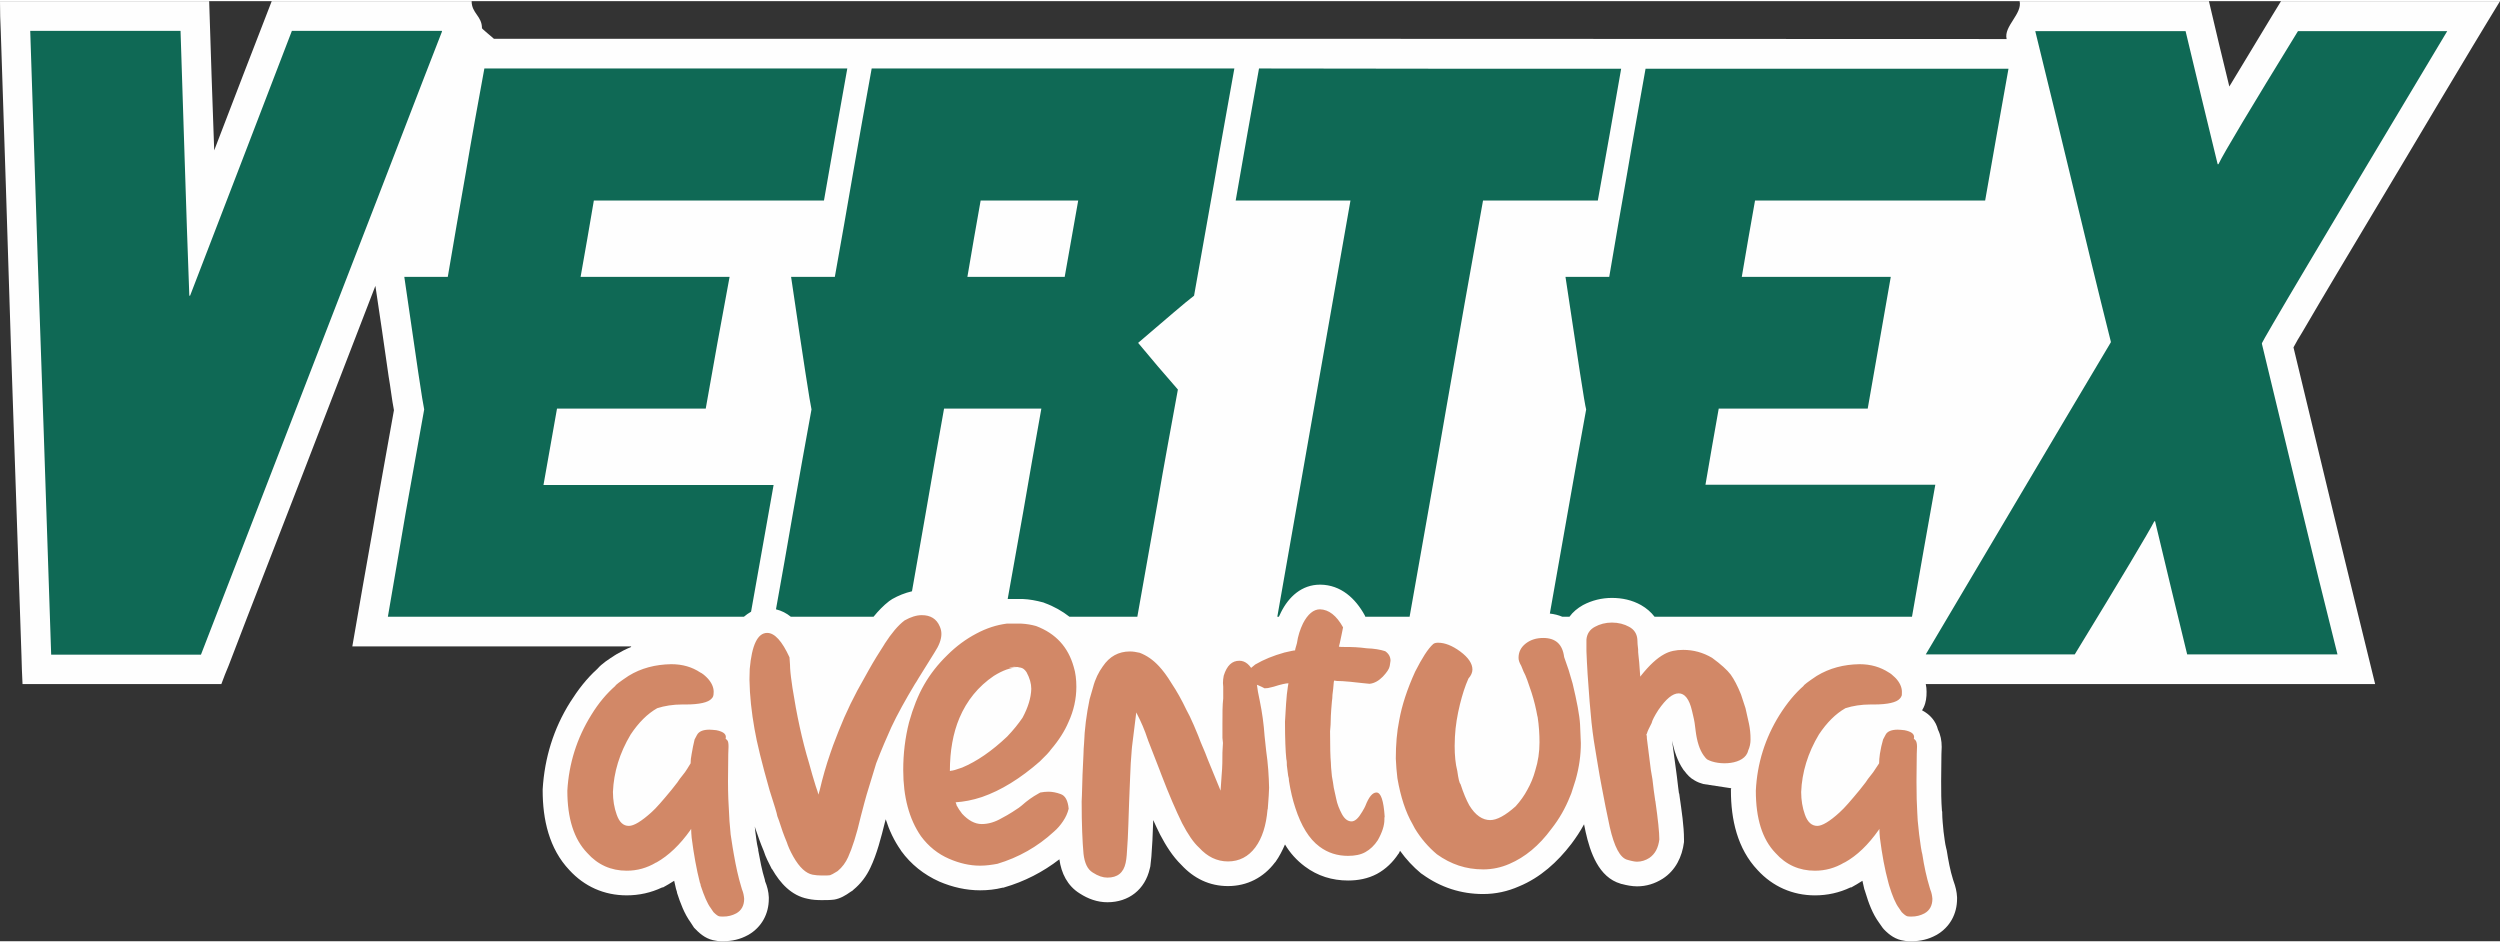
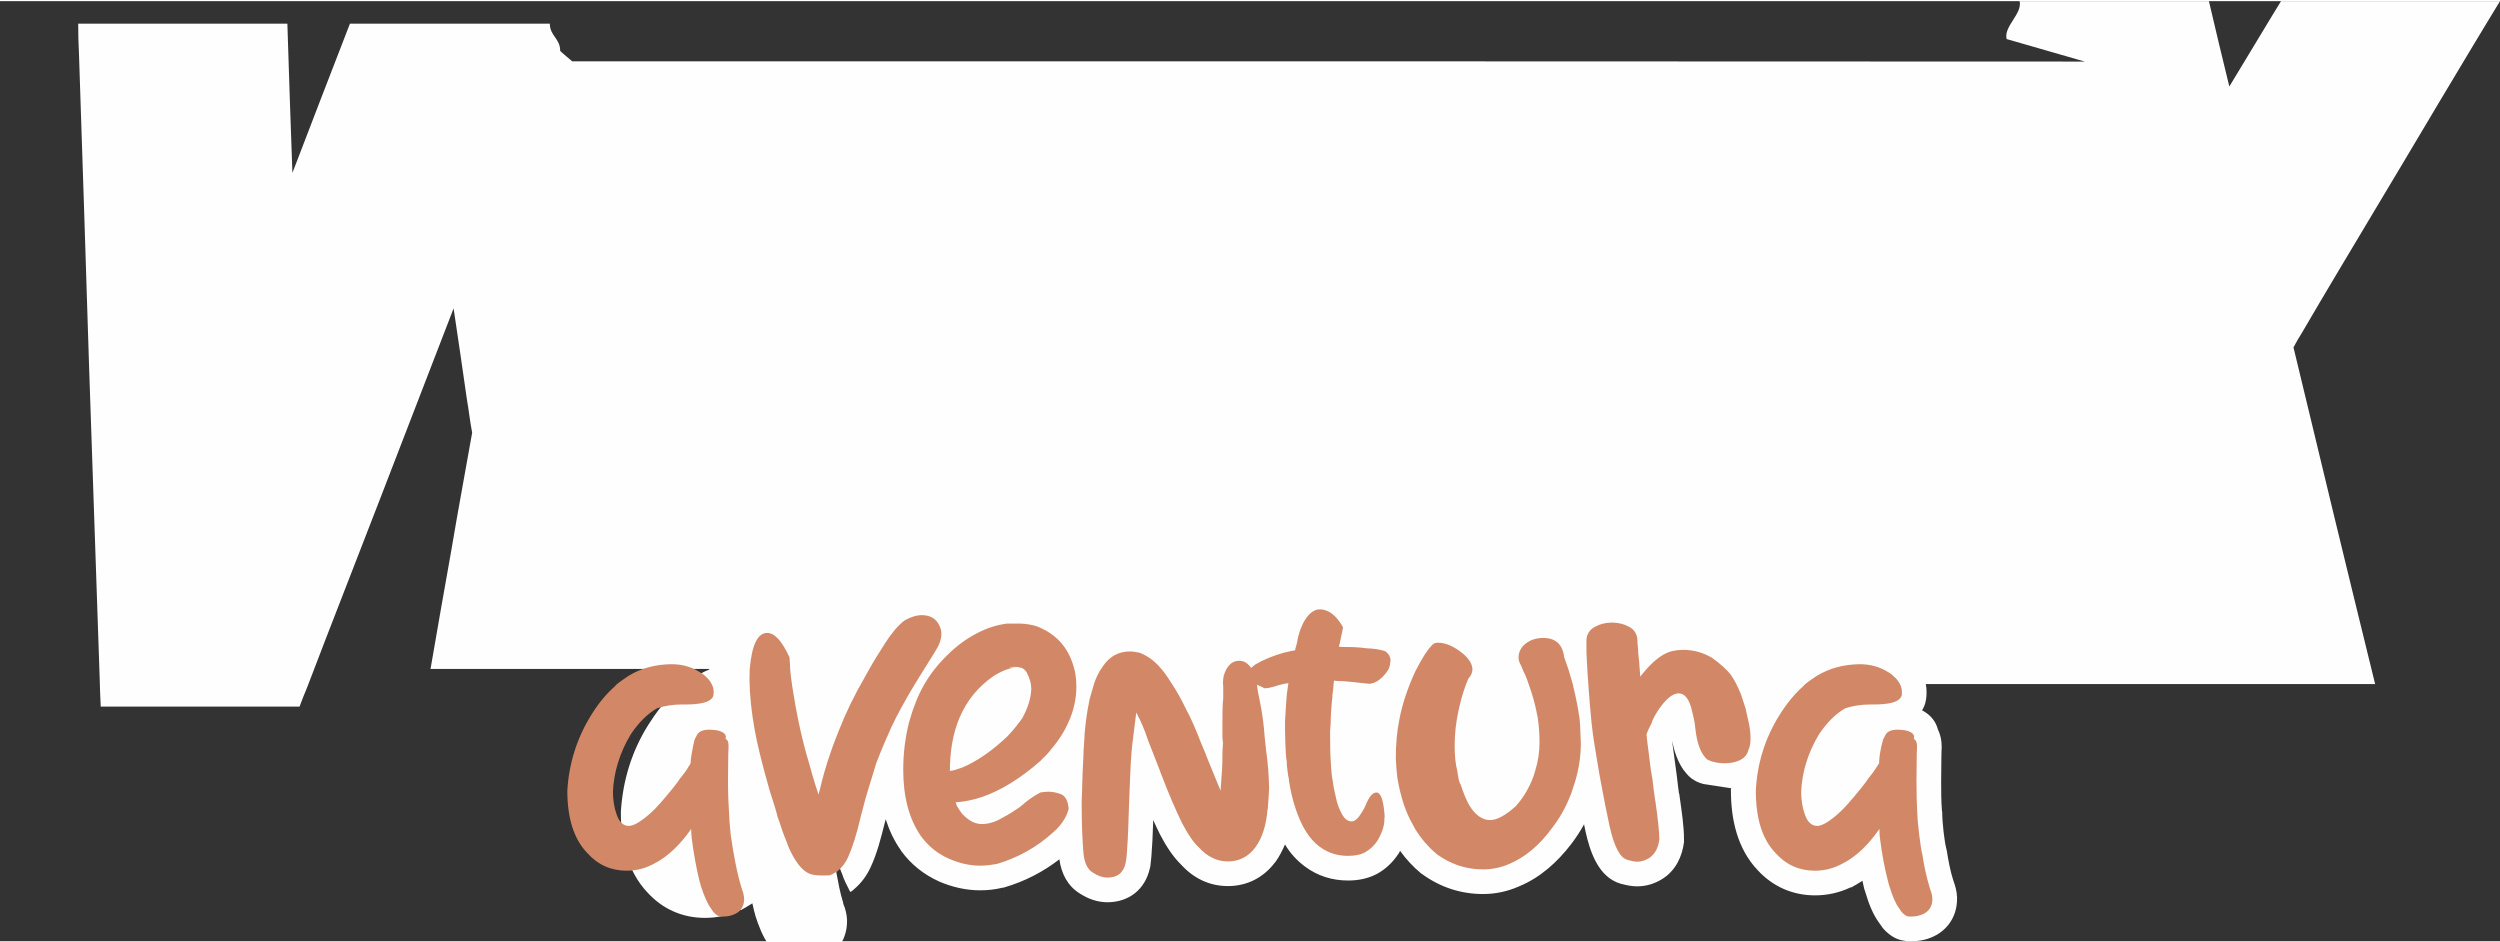
<svg xmlns="http://www.w3.org/2000/svg" xml:space="preserve" width="512px" height="193px" version="1.1" style="shape-rendering:geometricPrecision; text-rendering:geometricPrecision; image-rendering:optimizeQuality; fill-rule:evenodd; clip-rule:evenodd" viewBox="0 0 94.3 35.46">
  <rect x="0" y="0" width="94.3" height="35.46" fill="#333333" stroke="none" />
  <defs>
    <style type="text/css">
   
    .fil0 {fill:#FEFEFE}
    .fil1 {fill:#0F6955;fill-rule:nonzero}
    .fil2 {fill:#D28867;fill-rule:nonzero}
   
  </style>
  </defs>
  <g id="Camada_x0020_1">
    <g id="_2507118096480">
-       <path class="fil0" d="M75.69 1.43c-0.12,-0.48 0.6,-0.95 0.49,-1.43 2.66,0 4.48,0 7.14,0 0.25,1.08 0.51,2.15 0.77,3.22 0.54,-0.89 1.08,-1.79 1.62,-2.68 0.11,-0.18 0.22,-0.36 0.33,-0.54 2.75,0 5.49,0 8.26,0 -0.35,0.57 -0.69,1.14 -1.03,1.7 -0.85,1.42 -1.71,2.85 -2.55,4.27 -0.84,1.42 -1.7,2.83 -2.54,4.25 -0.45,0.76 -0.9,1.51 -1.34,2.27 -0.12,0.19 -0.23,0.38 -0.33,0.57 0.51,2.12 1.02,4.24 1.53,6.35 0.51,2.11 1.03,4.23 1.55,6.35l-7.16 0 -0.81 0 -2.72 0 -6.26 0c0.02,0.09 0.03,0.19 0.03,0.29 0,0.21 -0.02,0.4 -0.11,0.59 -0.02,0.04 -0.04,0.07 -0.06,0.11 0.29,0.15 0.52,0.4 0.6,0.73 0.1,0.2 0.14,0.42 0.14,0.64l0 0.02 -0.01 0.27 -0.01 1.01c0,0.37 0,0.75 0.03,1.12l0.01 0.04 0 0.04c0,0.22 0.03,0.48 0.05,0.7 0.03,0.2 0.05,0.44 0.1,0.63l0.01 0.04 0.01 0.04c0.06,0.38 0.13,0.76 0.24,1.11l0.02 0.06c0.07,0.19 0.12,0.39 0.13,0.6l0 0.03 0 0.03c0,0.57 -0.27,1.07 -0.77,1.36l-0.02 0.01c-0.29,0.16 -0.6,0.23 -0.93,0.23 -0.09,0 -0.19,0 -0.28,-0.02 -0.31,-0.04 -0.55,-0.21 -0.76,-0.43l-0.05 -0.06 -0.14 -0.2c-0.24,-0.33 -0.39,-0.74 -0.5,-1.11l-0.02 -0.06 0 -0.02 -0.01 -0.01 -0.02 -0.06c-0.02,-0.1 -0.05,-0.21 -0.07,-0.31 -0.07,0.04 -0.14,0.09 -0.21,0.13l-0.21 0.12 -0.03 0c-0.42,0.2 -0.87,0.3 -1.34,0.3 -0.85,0 -1.6,-0.34 -2.16,-0.95 -0.77,-0.81 -1.01,-1.92 -1.01,-3l0 -0.02 0 -0.03c0.01,-0.01 0.01,-0.03 0.01,-0.04l-1.05 -0.16c-0.11,-0.03 -0.22,-0.07 -0.32,-0.13 -0.17,-0.09 -0.29,-0.22 -0.4,-0.37l-0.02 -0.02 -0.02 -0.03c-0.22,-0.32 -0.34,-0.7 -0.42,-1.08l0.13 0.96 0.05 0.37 0.05 0.42 0.03 0.23 0.01 0.01 0.02 0.15c0.07,0.5 0.16,1.07 0.16,1.58l0 0.05 0 0.05c-0.07,0.56 -0.32,1.07 -0.8,1.38 -0.3,0.19 -0.62,0.29 -0.97,0.29 -0.19,0 -0.4,-0.04 -0.58,-0.09l-0.02 0 -0.02 -0.01c-0.83,-0.24 -1.15,-1.19 -1.32,-1.95l-0.06 -0.29c-0.14,0.26 -0.3,0.5 -0.48,0.74 -0.52,0.68 -1.17,1.27 -1.97,1.6 -0.43,0.19 -0.88,0.29 -1.36,0.29 -0.83,0 -1.6,-0.25 -2.28,-0.74l-0.03 -0.02 -0.03 -0.02c-0.3,-0.25 -0.56,-0.53 -0.79,-0.85 -0.01,0.02 -0.02,0.04 -0.03,0.06l-0.01 0.03 -0.02 0.02c-0.21,0.32 -0.48,0.58 -0.81,0.76 -0.34,0.18 -0.71,0.25 -1.09,0.25 -0.6,0 -1.15,-0.17 -1.63,-0.53 -0.31,-0.23 -0.56,-0.51 -0.75,-0.83 -0.1,0.23 -0.21,0.45 -0.36,0.66l-0.02 0.02c-0.43,0.57 -1.05,0.89 -1.77,0.89 -0.7,0 -1.29,-0.29 -1.76,-0.8 -0.33,-0.32 -0.59,-0.74 -0.8,-1.14 -0.09,-0.18 -0.18,-0.37 -0.26,-0.55 -0.01,0.25 -0.02,0.51 -0.03,0.76l-0.04 0.62c-0.01,0.13 -0.03,0.25 -0.04,0.37l-0.01 0.04 -0.01 0.04c-0.18,0.79 -0.79,1.27 -1.6,1.27 -0.38,0 -0.73,-0.13 -1.04,-0.33 -0.47,-0.29 -0.7,-0.77 -0.77,-1.29 -0.62,0.48 -1.32,0.84 -2.08,1.06l-0.03 0.01 -0.03 0c-0.28,0.07 -0.56,0.1 -0.85,0.1 -0.53,0 -1.05,-0.12 -1.54,-0.33 -0.58,-0.26 -1.07,-0.65 -1.44,-1.16l-0.01 -0.02c-0.26,-0.37 -0.44,-0.76 -0.57,-1.17 -0.01,0.04 -0.02,0.08 -0.03,0.11 -0.14,0.56 -0.3,1.2 -0.55,1.72 -0.15,0.32 -0.36,0.6 -0.64,0.83l-0.03 0.03 -0.08 0.05c-0.18,0.13 -0.38,0.25 -0.61,0.29 -0.15,0.02 -0.32,0.02 -0.48,0.02 -0.17,0 -0.35,-0.01 -0.52,-0.05 -0.62,-0.12 -1.04,-0.59 -1.34,-1.11l-0.01 -0.01 -0.01 -0.01c-0.11,-0.22 -0.23,-0.44 -0.3,-0.67 -0.12,-0.28 -0.22,-0.57 -0.32,-0.86l-0.02 -0.07c0.01,0.07 0.01,0.13 0.02,0.19 0.03,0.2 0.05,0.44 0.1,0.63l0.01 0.04 0 0.04c0.07,0.38 0.14,0.76 0.25,1.11l0.01 0.06c0.08,0.19 0.13,0.39 0.14,0.6l0 0.03 0 0.03c0,0.57 -0.27,1.07 -0.77,1.36l-0.02 0.01c-0.29,0.16 -0.6,0.23 -0.93,0.23 -0.09,0 -0.19,0 -0.28,-0.02 -0.31,-0.04 -0.55,-0.21 -0.76,-0.43l-0.06 -0.06 -0.13 -0.2c-0.24,-0.33 -0.39,-0.74 -0.51,-1.11l-0.01 -0.06 -0.01 -0.02 0 -0.01 -0.02 -0.06c-0.02,-0.1 -0.05,-0.21 -0.07,-0.31 -0.07,0.04 -0.14,0.09 -0.21,0.13l-0.21 0.12 -0.03 0c-0.42,0.2 -0.87,0.3 -1.34,0.3 -0.86,0 -1.6,-0.34 -2.16,-0.95 -0.77,-0.81 -1.01,-1.92 -1.01,-3l0 -0.02 0 -0.03c0.07,-1.18 0.41,-2.29 1.04,-3.29 0.29,-0.46 0.62,-0.89 1.02,-1.25 0.18,-0.21 0.44,-0.37 0.67,-0.52l0.02 -0.01 0.01 -0.01c0.19,-0.11 0.38,-0.21 0.58,-0.29l-0.01 -0.02 -10.51 0c0.25,-1.48 0.52,-2.97 0.78,-4.45 0.25,-1.49 0.53,-2.98 0.79,-4.46 -0.08,-0.41 -0.13,-0.88 -0.2,-1.27 -0.16,-1.14 -0.33,-2.28 -0.5,-3.42 -0.92,2.38 -1.84,4.77 -2.76,7.15 -0.92,2.39 -1.86,4.77 -2.77,7.16 -0.1,0.23 -0.19,0.47 -0.28,0.71 -2.5,0 -5.01,0 -7.5,0 -0.02,-0.36 -0.03,-0.72 -0.04,-1.08 -0.13,-3.91 -0.27,-7.84 -0.4,-11.76 -0.12,-3.92 -0.25,-7.84 -0.38,-11.76 -0.02,-0.39 -0.03,-0.77 -0.03,-1.16 2.62,0 5.25,0 7.89,0 0.06,1.88 0.12,3.75 0.19,5.63 0.72,-1.88 1.44,-3.75 2.17,-5.63 2.51,0 5.03,0 7.54,0 0,0.46 0.39,0.56 0.39,1.02 -0.01,0.02 0.45,0.39 0.45,0.4 9.65,0 18.45,0 28.1,0 9.64,0 19.3,0.01 28.96,0.01z" />
-       <path class="fil1" d="M1.14 1.12c1.89,0 3.77,0 5.67,0 0.05,1.66 0.11,3.32 0.16,4.98 0.05,1.66 0.11,3.32 0.17,4.98 0,0.01 0,0.02 0,0.03 0.01,0 0.02,0 0.03,0 0.64,-1.66 1.28,-3.33 1.92,-4.99 0.64,-1.67 1.28,-3.33 1.92,-5 1.89,0 3.78,0 5.66,0 0,0.01 0,0.02 0,0.03 -0.09,0.22 -0.89,2.29 -2.4,6.21 -1.51,3.91 -3.75,9.68 -6.69,17.29 -1.88,0 -3.77,0 -5.65,0 -0.2,-6.07 -0.37,-11.07 -0.51,-14.99 -0.13,-3.92 -0.22,-6.76 -0.28,-8.54zm75.63 0.01c1.89,0 3.78,0 5.67,0 0.4,1.67 0.8,3.35 1.21,5.02 0.01,0 0.02,0 0.03,0 0.2,-0.42 1.2,-2.09 3,-5.02 1.86,0 3.74,0 5.63,0 -2.34,3.91 -4.1,6.85 -5.26,8.81 -1.16,1.95 -1.73,2.94 -1.73,2.96 0,0.01 0,0.02 0,0.03 0.47,1.95 0.94,3.9 1.41,5.85 0.47,1.96 0.95,3.91 1.44,5.86 -1.9,0 -3.79,0 -5.67,0 -0.41,-1.67 -0.81,-3.35 -1.21,-5.02 -0.01,0 -0.02,0 -0.03,0 -0.21,0.41 -1.21,2.09 -3,5.02 -1.88,0 -3.75,0 -5.62,0 2.32,-3.91 4.06,-6.85 5.22,-8.81 1.16,-1.96 1.76,-2.95 1.76,-2.96 0,-0.01 0,-0.02 0,-0.03 -0.49,-1.95 -0.96,-3.9 -1.43,-5.86 -0.47,-1.95 -0.94,-3.9 -1.42,-5.85zm-14.7 1.42c4.56,0 9.13,0 13.69,0 -0.3,1.66 -0.59,3.32 -0.88,4.97 -2.89,0 -5.78,0 -8.68,0 -0.17,0.96 -0.34,1.92 -0.5,2.88 1.86,0 3.75,0 5.62,0 -0.29,1.66 -0.58,3.31 -0.87,4.97 -1.88,0 -3.76,0 -5.62,0 -0.17,0.96 -0.34,1.92 -0.5,2.87 2.88,0 5.78,0 8.67,0 -0.3,1.66 -0.59,3.32 -0.88,4.98l-9.71 0c-0.13,-0.17 -0.3,-0.32 -0.51,-0.44 -0.34,-0.19 -0.71,-0.27 -1.1,-0.27 -0.38,0 -0.75,0.09 -1.09,0.27 -0.21,0.12 -0.38,0.26 -0.51,0.44l-0.27 0c-0.14,-0.06 -0.3,-0.1 -0.47,-0.12 0.22,-1.26 0.45,-2.53 0.67,-3.79 0.23,-1.3 0.46,-2.61 0.7,-3.91 -0.06,-0.2 -0.31,-1.87 -0.78,-5 0.54,0 1.09,0 1.65,0 0.22,-1.31 0.45,-2.62 0.68,-3.93 0.22,-1.31 0.46,-2.61 0.69,-3.92zm-14.58 -0.01c4.54,0.01 9.1,0.01 13.66,0.01 -0.29,1.66 -0.58,3.32 -0.88,4.97 -1.45,0 -2.89,0 -4.33,0 -0.47,2.62 -0.94,5.24 -1.39,7.85 -0.45,2.62 -0.92,5.24 -1.38,7.85l-1.67 0 -0.02 -0.05c-0.35,-0.64 -0.9,-1.15 -1.67,-1.16l-0.02 0c-0.69,0 -1.18,0.46 -1.47,1.04 -0.03,0.06 -0.06,0.12 -0.08,0.17l-0.06 0c0.46,-2.61 0.92,-5.23 1.38,-7.85 0.46,-2.61 0.92,-5.23 1.38,-7.85 -1.44,0 -2.89,0 -4.33,0 0.29,-1.66 0.58,-3.32 0.88,-4.98zm-14.61 0c4.55,0 9.12,0 13.68,0 -0.25,1.43 -0.52,2.86 -0.76,4.29 -0.25,1.43 -0.51,2.85 -0.76,4.28 -0.33,0.25 -1.02,0.85 -2.11,1.78 0.49,0.59 0.99,1.18 1.5,1.76 -0.26,1.44 -0.53,2.86 -0.77,4.29 -0.25,1.43 -0.51,2.85 -0.76,4.28l-2.56 0c-0.27,-0.21 -0.58,-0.39 -0.94,-0.52l-0.02 -0.01 -0.03 -0.01c-0.26,-0.07 -0.52,-0.12 -0.78,-0.13l-0.02 0 -0.54 0c0.19,-1.08 0.39,-2.17 0.58,-3.25 0.22,-1.31 0.46,-2.62 0.69,-3.93 -1.22,0 -2.45,0 -3.67,0 -0.23,1.31 -0.47,2.62 -0.69,3.93 -0.17,0.99 -0.35,1.98 -0.52,2.96 -0.26,0.06 -0.51,0.16 -0.74,0.29l-0.06 0.04 -0.06 0.04c-0.22,0.17 -0.41,0.37 -0.59,0.59l-3.12 0c-0.16,-0.13 -0.35,-0.23 -0.56,-0.28 0.22,-1.21 0.43,-2.42 0.64,-3.63 0.23,-1.3 0.46,-2.61 0.7,-3.91 -0.05,-0.2 -0.31,-1.87 -0.77,-5 0.55,0 1.1,0 1.65,0 0.23,-1.31 0.47,-2.62 0.69,-3.93 0.23,-1.31 0.46,-2.62 0.7,-3.93zm4.11 4.98c-0.17,0.96 -0.34,1.92 -0.5,2.88 1.22,0 2.44,0 3.67,0 0.17,-0.96 0.34,-1.92 0.51,-2.88 -1.23,0 -2.45,0 -3.68,0zm-18.72 -4.98c4.56,0 9.12,0 13.69,0 -0.3,1.66 -0.59,3.32 -0.88,4.98 -2.9,0 -5.79,0 -8.68,0 -0.16,0.96 -0.33,1.92 -0.5,2.88 1.86,0 3.74,0 5.62,0 -0.31,1.66 -0.61,3.31 -0.9,4.97 -1.87,0 -3.73,0 -5.61,0 -0.17,0.96 -0.34,1.92 -0.51,2.88 2.89,0 5.78,0 8.68,0l-0.85 4.78c-0.1,0.06 -0.19,0.12 -0.27,0.19l-13.43 0c0.22,-1.3 0.45,-2.6 0.67,-3.91 0.23,-1.3 0.47,-2.6 0.7,-3.91 -0.05,-0.2 -0.3,-1.87 -0.75,-5 0.53,0 1.08,0 1.64,0 0.22,-1.31 0.45,-2.62 0.68,-3.93 0.22,-1.31 0.46,-2.62 0.7,-3.93z" />
+       <path class="fil0" d="M75.69 1.43c-0.12,-0.48 0.6,-0.95 0.49,-1.43 2.66,0 4.48,0 7.14,0 0.25,1.08 0.51,2.15 0.77,3.22 0.54,-0.89 1.08,-1.79 1.62,-2.68 0.11,-0.18 0.22,-0.36 0.33,-0.54 2.75,0 5.49,0 8.26,0 -0.35,0.57 -0.69,1.14 -1.03,1.7 -0.85,1.42 -1.71,2.85 -2.55,4.27 -0.84,1.42 -1.7,2.83 -2.54,4.25 -0.45,0.76 -0.9,1.51 -1.34,2.27 -0.12,0.19 -0.23,0.38 -0.33,0.57 0.51,2.12 1.02,4.24 1.53,6.35 0.51,2.11 1.03,4.23 1.55,6.35l-7.16 0 -0.81 0 -2.72 0 -6.26 0c0.02,0.09 0.03,0.19 0.03,0.29 0,0.21 -0.02,0.4 -0.11,0.59 -0.02,0.04 -0.04,0.07 -0.06,0.11 0.29,0.15 0.52,0.4 0.6,0.73 0.1,0.2 0.14,0.42 0.14,0.64l0 0.02 -0.01 0.27 -0.01 1.01c0,0.37 0,0.75 0.03,1.12l0.01 0.04 0 0.04c0,0.22 0.03,0.48 0.05,0.7 0.03,0.2 0.05,0.44 0.1,0.63l0.01 0.04 0.01 0.04c0.06,0.38 0.13,0.76 0.24,1.11l0.02 0.06c0.07,0.19 0.12,0.39 0.13,0.6l0 0.03 0 0.03c0,0.57 -0.27,1.07 -0.77,1.36l-0.02 0.01c-0.29,0.16 -0.6,0.23 -0.93,0.23 -0.09,0 -0.19,0 -0.28,-0.02 -0.31,-0.04 -0.55,-0.21 -0.76,-0.43l-0.05 -0.06 -0.14 -0.2c-0.24,-0.33 -0.39,-0.74 -0.5,-1.11l-0.02 -0.06 0 -0.02 -0.01 -0.01 -0.02 -0.06c-0.02,-0.1 -0.05,-0.21 -0.07,-0.31 -0.07,0.04 -0.14,0.09 -0.21,0.13l-0.21 0.12 -0.03 0c-0.42,0.2 -0.87,0.3 -1.34,0.3 -0.85,0 -1.6,-0.34 -2.16,-0.95 -0.77,-0.81 -1.01,-1.92 -1.01,-3l0 -0.02 0 -0.03c0.01,-0.01 0.01,-0.03 0.01,-0.04l-1.05 -0.16c-0.11,-0.03 -0.22,-0.07 -0.32,-0.13 -0.17,-0.09 -0.29,-0.22 -0.4,-0.37l-0.02 -0.02 -0.02 -0.03c-0.22,-0.32 -0.34,-0.7 -0.42,-1.08l0.13 0.96 0.05 0.37 0.05 0.42 0.03 0.23 0.01 0.01 0.02 0.15c0.07,0.5 0.16,1.07 0.16,1.58l0 0.05 0 0.05c-0.07,0.56 -0.32,1.07 -0.8,1.38 -0.3,0.19 -0.62,0.29 -0.97,0.29 -0.19,0 -0.4,-0.04 -0.58,-0.09l-0.02 0 -0.02 -0.01c-0.83,-0.24 -1.15,-1.19 -1.32,-1.95l-0.06 -0.29c-0.14,0.26 -0.3,0.5 -0.48,0.74 -0.52,0.68 -1.17,1.27 -1.97,1.6 -0.43,0.19 -0.88,0.29 -1.36,0.29 -0.83,0 -1.6,-0.25 -2.28,-0.74l-0.03 -0.02 -0.03 -0.02c-0.3,-0.25 -0.56,-0.53 -0.79,-0.85 -0.01,0.02 -0.02,0.04 -0.03,0.06l-0.01 0.03 -0.02 0.02c-0.21,0.32 -0.48,0.58 -0.81,0.76 -0.34,0.18 -0.71,0.25 -1.09,0.25 -0.6,0 -1.15,-0.17 -1.63,-0.53 -0.31,-0.23 -0.56,-0.51 -0.75,-0.83 -0.1,0.23 -0.21,0.45 -0.36,0.66l-0.02 0.02c-0.43,0.57 -1.05,0.89 -1.77,0.89 -0.7,0 -1.29,-0.29 -1.76,-0.8 -0.33,-0.32 -0.59,-0.74 -0.8,-1.14 -0.09,-0.18 -0.18,-0.37 -0.26,-0.55 -0.01,0.25 -0.02,0.51 -0.03,0.76l-0.04 0.62c-0.01,0.13 -0.03,0.25 -0.04,0.37l-0.01 0.04 -0.01 0.04c-0.18,0.79 -0.79,1.27 -1.6,1.27 -0.38,0 -0.73,-0.13 -1.04,-0.33 -0.47,-0.29 -0.7,-0.77 -0.77,-1.29 -0.62,0.48 -1.32,0.84 -2.08,1.06l-0.03 0.01 -0.03 0c-0.28,0.07 -0.56,0.1 -0.85,0.1 -0.53,0 -1.05,-0.12 -1.54,-0.33 -0.58,-0.26 -1.07,-0.65 -1.44,-1.16l-0.01 -0.02c-0.26,-0.37 -0.44,-0.76 -0.57,-1.17 -0.01,0.04 -0.02,0.08 -0.03,0.11 -0.14,0.56 -0.3,1.2 -0.55,1.72 -0.15,0.32 -0.36,0.6 -0.64,0.83l-0.03 0.03 -0.08 0.05l-0.01 -0.01 -0.01 -0.01c-0.11,-0.22 -0.23,-0.44 -0.3,-0.67 -0.12,-0.28 -0.22,-0.57 -0.32,-0.86l-0.02 -0.07c0.01,0.07 0.01,0.13 0.02,0.19 0.03,0.2 0.05,0.44 0.1,0.63l0.01 0.04 0 0.04c0.07,0.38 0.14,0.76 0.25,1.11l0.01 0.06c0.08,0.19 0.13,0.39 0.14,0.6l0 0.03 0 0.03c0,0.57 -0.27,1.07 -0.77,1.36l-0.02 0.01c-0.29,0.16 -0.6,0.23 -0.93,0.23 -0.09,0 -0.19,0 -0.28,-0.02 -0.31,-0.04 -0.55,-0.21 -0.76,-0.43l-0.06 -0.06 -0.13 -0.2c-0.24,-0.33 -0.39,-0.74 -0.51,-1.11l-0.01 -0.06 -0.01 -0.02 0 -0.01 -0.02 -0.06c-0.02,-0.1 -0.05,-0.21 -0.07,-0.31 -0.07,0.04 -0.14,0.09 -0.21,0.13l-0.21 0.12 -0.03 0c-0.42,0.2 -0.87,0.3 -1.34,0.3 -0.86,0 -1.6,-0.34 -2.16,-0.95 -0.77,-0.81 -1.01,-1.92 -1.01,-3l0 -0.02 0 -0.03c0.07,-1.18 0.41,-2.29 1.04,-3.29 0.29,-0.46 0.62,-0.89 1.02,-1.25 0.18,-0.21 0.44,-0.37 0.67,-0.52l0.02 -0.01 0.01 -0.01c0.19,-0.11 0.38,-0.21 0.58,-0.29l-0.01 -0.02 -10.51 0c0.25,-1.48 0.52,-2.97 0.78,-4.45 0.25,-1.49 0.53,-2.98 0.79,-4.46 -0.08,-0.41 -0.13,-0.88 -0.2,-1.27 -0.16,-1.14 -0.33,-2.28 -0.5,-3.42 -0.92,2.38 -1.84,4.77 -2.76,7.15 -0.92,2.39 -1.86,4.77 -2.77,7.16 -0.1,0.23 -0.19,0.47 -0.28,0.71 -2.5,0 -5.01,0 -7.5,0 -0.02,-0.36 -0.03,-0.72 -0.04,-1.08 -0.13,-3.91 -0.27,-7.84 -0.4,-11.76 -0.12,-3.92 -0.25,-7.84 -0.38,-11.76 -0.02,-0.39 -0.03,-0.77 -0.03,-1.16 2.62,0 5.25,0 7.89,0 0.06,1.88 0.12,3.75 0.19,5.63 0.72,-1.88 1.44,-3.75 2.17,-5.63 2.51,0 5.03,0 7.54,0 0,0.46 0.39,0.56 0.39,1.02 -0.01,0.02 0.45,0.39 0.45,0.4 9.65,0 18.45,0 28.1,0 9.64,0 19.3,0.01 28.96,0.01z" />
      <path class="fil2" d="M27.28 34.53c-0.05,0 -0.1,0 -0.15,-0.01 -0.05,-0.01 -0.12,-0.06 -0.22,-0.16l-0.1 -0.15c-0.13,-0.17 -0.25,-0.46 -0.38,-0.85 0,-0.04 -0.01,-0.07 -0.03,-0.11 -0.13,-0.51 -0.23,-1.07 -0.31,-1.69 -0.01,-0.11 -0.02,-0.23 -0.02,-0.34l-0.03 0.05c-0.39,0.55 -0.82,0.96 -1.28,1.22l-0.01 0c-0.35,0.21 -0.72,0.31 -1.11,0.31 -0.59,0 -1.09,-0.22 -1.49,-0.67 -0.5,-0.52 -0.75,-1.3 -0.75,-2.35 0.06,-1.03 0.36,-1.98 0.9,-2.85 0.28,-0.46 0.59,-0.82 0.91,-1.1 0,-0.03 0.17,-0.16 0.5,-0.38 0.47,-0.29 1.01,-0.43 1.61,-0.44 0.43,0 0.79,0.11 1.09,0.31 0.07,0.03 0.16,0.1 0.26,0.2 0,0.01 0,0.01 0.01,0.01 0.16,0.17 0.24,0.35 0.24,0.52 0,0.09 -0.01,0.15 -0.02,0.17 -0.01,0.03 -0.03,0.06 -0.06,0.09 -0.12,0.14 -0.45,0.22 -0.98,0.22l-0.13 0c-0.34,0 -0.66,0.05 -0.94,0.14 -0.37,0.21 -0.7,0.54 -1,0.99 -0.42,0.7 -0.64,1.43 -0.67,2.17 0,0.31 0.05,0.6 0.14,0.85 0.1,0.29 0.25,0.43 0.46,0.43 0.19,0 0.47,-0.17 0.85,-0.51 0,-0.01 0,-0.01 0.01,-0.01 0.17,-0.15 0.42,-0.44 0.75,-0.84l0.22 -0.28c0.06,-0.09 0.12,-0.18 0.19,-0.26 0.07,-0.08 0.13,-0.17 0.18,-0.25l0.13 -0.21c0,-0.1 0.01,-0.22 0.04,-0.36 0.03,-0.19 0.07,-0.37 0.11,-0.54l0.09 -0.17c0.07,-0.13 0.22,-0.2 0.47,-0.2 0.06,0 0.15,0.01 0.26,0.02 0.24,0.05 0.36,0.13 0.36,0.26l-0.01 0.06c0,0 0.01,0.01 0.02,0.02 0.01,0.01 0.03,0.02 0.05,0.05 0.03,0.04 0.04,0.12 0.04,0.23l-0.01 0.28 -0.01 1.02c0,0.5 0.02,0.9 0.04,1.2 0,0.12 0.02,0.39 0.06,0.81 0.06,0.4 0.1,0.65 0.12,0.75 0.08,0.46 0.17,0.87 0.28,1.23l0.03 0.1c0.05,0.12 0.07,0.23 0.08,0.35 0,0.25 -0.1,0.44 -0.3,0.55 -0.15,0.08 -0.31,0.12 -0.49,0.12zm3.71 -1.55c-0.12,0 -0.23,-0.01 -0.34,-0.03 -0.25,-0.05 -0.49,-0.27 -0.72,-0.67 -0.13,-0.23 -0.21,-0.42 -0.25,-0.55 -0.11,-0.26 -0.21,-0.54 -0.3,-0.83l-0.06 -0.16c-0.01,-0.09 -0.11,-0.41 -0.29,-0.97 -0.29,-1.02 -0.48,-1.79 -0.57,-2.32 -0.11,-0.62 -0.18,-1.24 -0.19,-1.86l0.01 -0.4c0.08,-0.91 0.3,-1.36 0.66,-1.36 0.28,0 0.56,0.31 0.84,0.92l0.02 0.29c0,0.14 0.02,0.37 0.07,0.7l0.02 0.15c0.16,1.02 0.36,1.97 0.63,2.86 0.08,0.29 0.16,0.58 0.25,0.86 0.06,0.16 0.09,0.27 0.1,0.32l0.05 -0.17c0.11,-0.47 0.24,-0.93 0.4,-1.39 0.04,-0.13 0.14,-0.4 0.31,-0.83 0.27,-0.69 0.6,-1.37 0.99,-2.04l0.15 -0.27c0.19,-0.34 0.39,-0.66 0.59,-0.97l0.01 -0.02c0.26,-0.4 0.5,-0.69 0.75,-0.88 0.23,-0.13 0.45,-0.2 0.65,-0.2 0.33,0 0.56,0.14 0.68,0.43 0.04,0.09 0.06,0.18 0.06,0.28 0,0.21 -0.09,0.44 -0.26,0.7l-0.61 0.98c-0.04,0.07 -0.08,0.14 -0.13,0.21 -0.36,0.6 -0.66,1.14 -0.89,1.63 -0.16,0.36 -0.36,0.81 -0.57,1.36 -0.06,0.19 -0.18,0.58 -0.36,1.18 -0.04,0.15 -0.12,0.42 -0.22,0.82 -0.16,0.7 -0.33,1.21 -0.48,1.54 -0.09,0.2 -0.22,0.38 -0.39,0.52l-0.03 0.02c-0.13,0.08 -0.22,0.13 -0.26,0.14 -0.04,0.01 -0.14,0.01 -0.32,0.01zm5.98 -0.37c-0.39,0 -0.78,-0.09 -1.17,-0.26 -0.42,-0.18 -0.78,-0.47 -1.06,-0.85 -0.45,-0.65 -0.67,-1.49 -0.67,-2.5 0,-0.61 0.07,-1.21 0.22,-1.8 0.15,-0.54 0.34,-1.02 0.57,-1.42 0.23,-0.4 0.52,-0.77 0.87,-1.11 0.34,-0.34 0.71,-0.61 1.09,-0.81 0.39,-0.21 0.77,-0.33 1.15,-0.38l0.56 0c0.19,0.01 0.37,0.04 0.55,0.09 0.74,0.28 1.21,0.79 1.42,1.54 0.07,0.22 0.1,0.48 0.1,0.75 0,0.46 -0.1,0.91 -0.3,1.34 -0.14,0.33 -0.36,0.68 -0.66,1.03 -0.06,0.09 -0.2,0.24 -0.42,0.45 -0.73,0.64 -1.46,1.09 -2.18,1.34 -0.36,0.12 -0.69,0.18 -1,0.2 0.01,0 0.02,0.02 0.02,0.04 0.01,0.02 0.02,0.04 0.02,0.07 0.06,0.11 0.13,0.22 0.21,0.32 0.23,0.25 0.48,0.39 0.74,0.39 0.26,0 0.51,-0.08 0.75,-0.22 0.14,-0.07 0.27,-0.15 0.4,-0.23 0.21,-0.13 0.33,-0.22 0.36,-0.25 0.2,-0.18 0.41,-0.33 0.63,-0.45l0.07 -0.04c0.11,-0.02 0.21,-0.03 0.31,-0.03 0.14,0 0.3,0.03 0.46,0.09 0.17,0.06 0.27,0.24 0.3,0.55 -0.04,0.17 -0.11,0.32 -0.21,0.47 -0.1,0.15 -0.21,0.28 -0.35,0.4 -0.62,0.57 -1.33,0.97 -2.13,1.21 -0.22,0.04 -0.43,0.07 -0.65,0.07zm-1.14 -3.57c0.02,0 0.03,-0.01 0.03,-0.01 0.07,0 0.21,-0.04 0.43,-0.12 0.55,-0.23 1.12,-0.62 1.7,-1.17 0.24,-0.25 0.43,-0.49 0.58,-0.71 0.21,-0.39 0.32,-0.75 0.33,-1.09 0,-0.2 -0.06,-0.41 -0.18,-0.63 -0.07,-0.1 -0.13,-0.15 -0.22,-0.17l0.04 0 -0.19 0 0.14 0c-0.06,-0.02 -0.14,-0.03 -0.25,-0.03 -0.11,0.01 -0.17,0.02 -0.17,0.03l0.28 0c-0.24,0 -0.52,0.1 -0.86,0.31 -0.59,0.4 -1.02,0.93 -1.3,1.59 -0.24,0.57 -0.36,1.24 -0.36,2zm5.94 4.02c-0.17,0 -0.35,-0.06 -0.55,-0.19 -0.2,-0.12 -0.31,-0.36 -0.35,-0.71 -0.04,-0.44 -0.07,-1.1 -0.07,-1.97l0.01 -0.23c0.01,-0.5 0.03,-1.03 0.06,-1.58 0,-0.12 0.01,-0.24 0.02,-0.37 0.02,-0.55 0.09,-1.1 0.21,-1.68l0.13 -0.45c0.08,-0.31 0.21,-0.57 0.37,-0.79 0.25,-0.37 0.59,-0.56 1.02,-0.56 0.12,0 0.24,0.02 0.37,0.05 0.26,0.1 0.5,0.26 0.73,0.51 0.14,0.15 0.3,0.36 0.47,0.64 0.2,0.3 0.39,0.64 0.56,1l0.13 0.25c0.05,0.11 0.1,0.22 0.15,0.33 0.14,0.32 0.22,0.53 0.26,0.64 0.13,0.3 0.22,0.52 0.27,0.66l0.48 1.17 0.04 -0.58c0.03,-0.32 0.03,-0.61 0.03,-0.86l0.02 -0.36 -0.02 -0.19c0,-0.26 0,-0.44 0,-0.53 0,-0.38 0,-0.7 0.03,-0.96l0 -0.44 -0.01 -0.14c0,-0.09 0.01,-0.19 0.03,-0.28 0.12,-0.38 0.31,-0.56 0.59,-0.56 0.22,0 0.41,0.15 0.56,0.48 0.04,0.12 0.08,0.27 0.1,0.42 0.02,0.16 0.05,0.36 0.11,0.62 0.09,0.44 0.15,0.88 0.18,1.32l0.06 0.56c0.07,0.48 0.1,0.94 0.11,1.39 0,0.14 -0.02,0.4 -0.05,0.8l-0.01 0.03c-0.05,0.59 -0.2,1.07 -0.46,1.42 -0.26,0.35 -0.61,0.53 -1.03,0.53 -0.42,0 -0.78,-0.18 -1.09,-0.52 -0.21,-0.19 -0.42,-0.5 -0.64,-0.92 -0.23,-0.47 -0.5,-1.09 -0.79,-1.85 -0.02,-0.05 -0.04,-0.1 -0.06,-0.16 -0.02,-0.05 -0.17,-0.43 -0.44,-1.13 0,-0.01 0,-0.02 -0.01,-0.03 -0.11,-0.34 -0.25,-0.66 -0.4,-0.95l-0.03 -0.06 -0.16 1.29c0,0.04 -0.01,0.08 -0.01,0.11 -0.03,0.34 -0.05,0.68 -0.06,1 0,0.09 -0.02,0.42 -0.04,0.99 -0.02,0.68 -0.04,1.13 -0.05,1.37l-0.04 0.62c-0.01,0.11 -0.02,0.2 -0.04,0.29 -0.08,0.38 -0.31,0.56 -0.69,0.56zm9.08 -0.82c-0.4,0 -0.76,-0.11 -1.08,-0.35 -0.39,-0.29 -0.69,-0.78 -0.91,-1.46 -0.1,-0.3 -0.18,-0.64 -0.24,-1.02 0,-0.07 -0.01,-0.13 -0.03,-0.19l-0.05 -0.39c0,-0.08 0,-0.17 -0.02,-0.24 -0.03,-0.29 -0.05,-0.76 -0.05,-1.41l0.02 -0.34c0.01,-0.23 0.03,-0.46 0.05,-0.69 0.03,-0.24 0.05,-0.38 0.06,-0.42 -0.09,0 -0.28,0.04 -0.56,0.13l-0.21 0.05 -0.13 0.01c-0.07,-0.04 -0.14,-0.07 -0.23,-0.11 -0.31,-0.11 -0.46,-0.24 -0.46,-0.39 0,-0.1 0.12,-0.23 0.34,-0.4l0.02 -0.01c0.29,-0.17 0.65,-0.32 1.08,-0.44 0.22,-0.05 0.35,-0.08 0.4,-0.08l0.01 -0.06 0.06 -0.21c0.04,-0.28 0.12,-0.52 0.23,-0.75 0.18,-0.35 0.4,-0.53 0.64,-0.53 0.33,0.01 0.62,0.23 0.87,0.68l-0.05 0.25 -0.07 0.33 -0.03 0.12c0,0.01 0,0.02 -0.01,0.03l0.1 0.01c0.22,0 0.39,0 0.54,0.01 0.14,0.01 0.27,0.02 0.41,0.04 0.28,0.01 0.52,0.05 0.7,0.11 0.13,0.09 0.2,0.21 0.2,0.36 0,0.02 -0.01,0.09 -0.03,0.2 -0.02,0.11 -0.11,0.24 -0.26,0.4 -0.15,0.15 -0.31,0.25 -0.5,0.27l-0.3 -0.03c-0.33,-0.04 -0.57,-0.06 -0.72,-0.07l-0.32 -0.01 -0.01 0.05c-0.01,0.16 -0.03,0.32 -0.05,0.48 0,0.09 -0.01,0.17 -0.02,0.24 -0.04,0.43 -0.05,0.73 -0.05,0.88l-0.02 0.25c0,0.59 0.01,0.98 0.03,1.18 0,0.08 0.01,0.25 0.04,0.52 0.03,0.15 0.05,0.29 0.07,0.43 0.03,0.14 0.06,0.28 0.09,0.41 0.04,0.21 0.12,0.4 0.22,0.59 0.1,0.18 0.22,0.27 0.36,0.27 0.13,0 0.26,-0.12 0.4,-0.36 0.07,-0.11 0.1,-0.18 0.12,-0.22 0.13,-0.34 0.27,-0.51 0.42,-0.51 0.17,0 0.27,0.31 0.31,0.91 0,0.01 -0.01,0.03 -0.01,0.05l0 0.06c0,0.22 -0.08,0.48 -0.25,0.78 -0.13,0.2 -0.29,0.35 -0.47,0.45 -0.18,0.1 -0.4,0.14 -0.65,0.14zm-0.35 -6.6c-0.05,0 -0.1,0 -0.15,-0.01l-0.03 0 0 0.01 0.18 0zm5.44 7.11c-0.64,0 -1.21,-0.19 -1.74,-0.57 -0.32,-0.27 -0.6,-0.59 -0.83,-0.97l-0.09 -0.17c-0.26,-0.45 -0.45,-1.03 -0.57,-1.73 -0.03,-0.25 -0.05,-0.49 -0.06,-0.74 0,-0.53 0.04,-1.01 0.13,-1.45 0.1,-0.56 0.3,-1.17 0.6,-1.83 0.26,-0.51 0.48,-0.86 0.68,-1.04 0.05,-0.04 0.11,-0.05 0.19,-0.05 0.25,0 0.53,0.11 0.83,0.33 0.31,0.23 0.46,0.46 0.46,0.68 0,0.11 -0.05,0.23 -0.15,0.34 -0.13,0.29 -0.23,0.61 -0.32,0.97 -0.1,0.41 -0.17,0.82 -0.19,1.23l-0.01 0.34c0,0.36 0.03,0.68 0.1,0.95 0.04,0.29 0.08,0.46 0.12,0.49 0.11,0.34 0.22,0.6 0.33,0.8 0.23,0.38 0.5,0.56 0.79,0.56 0.25,0 0.57,-0.17 0.96,-0.52 0.18,-0.2 0.33,-0.41 0.44,-0.62 0.13,-0.23 0.23,-0.47 0.3,-0.73 0.11,-0.35 0.16,-0.7 0.16,-1.06 0,-0.31 -0.02,-0.63 -0.07,-0.96l-0.01 -0.03c-0.05,-0.28 -0.12,-0.58 -0.22,-0.89 -0.12,-0.36 -0.21,-0.63 -0.3,-0.79l-0.09 -0.22c-0.07,-0.12 -0.1,-0.21 -0.1,-0.3 0,-0.21 0.08,-0.39 0.27,-0.54 0.18,-0.14 0.4,-0.21 0.66,-0.21 0.47,0 0.73,0.24 0.79,0.72l0.17 0.49 0.15 0.51c0.16,0.67 0.26,1.19 0.28,1.54l0.03 0.71c0,0.44 -0.06,0.9 -0.2,1.39l-0.16 0.5 -0.05 0.12c-0.17,0.43 -0.4,0.84 -0.7,1.22 -0.47,0.64 -1,1.07 -1.58,1.32 -0.32,0.14 -0.65,0.21 -1,0.21zm5.81 -0.29c-0.07,0 -0.19,-0.02 -0.36,-0.07 -0.28,-0.07 -0.5,-0.49 -0.67,-1.24l-0.16 -0.77 -0.15 -0.78c-0.04,-0.2 -0.1,-0.54 -0.18,-1.03 -0.08,-0.45 -0.15,-0.91 -0.2,-1.38 -0.02,-0.26 -0.05,-0.52 -0.07,-0.77 -0.06,-0.73 -0.1,-1.37 -0.12,-1.91l0 -0.43c0.02,-0.22 0.13,-0.38 0.32,-0.48 0.18,-0.1 0.4,-0.16 0.64,-0.16 0.25,0 0.47,0.06 0.65,0.16 0.19,0.1 0.29,0.26 0.31,0.46 0,0.07 0.01,0.14 0.01,0.2 0.01,0.06 0.01,0.12 0.02,0.19 0,0.07 0,0.14 0.01,0.2l0.03 0.29 0.04 0.54 0.03 -0.04c0.31,-0.39 0.6,-0.66 0.88,-0.81 0.2,-0.11 0.43,-0.16 0.71,-0.16 0.39,0 0.75,0.1 1.09,0.3 0.33,0.24 0.57,0.46 0.7,0.63 0.13,0.18 0.26,0.43 0.39,0.75l0.17 0.52 0.13 0.58c0.04,0.19 0.06,0.38 0.06,0.6 0,0.15 -0.03,0.29 -0.09,0.42 -0.12,0.54 -1.11,0.58 -1.55,0.33 -0.03,-0.02 -0.07,-0.07 -0.13,-0.15 -0.15,-0.21 -0.25,-0.52 -0.3,-0.92 -0.02,-0.21 -0.05,-0.4 -0.1,-0.6l-0.04 -0.17c-0.1,-0.43 -0.27,-0.65 -0.5,-0.65 -0.23,0 -0.48,0.21 -0.77,0.63 -0.14,0.22 -0.23,0.39 -0.25,0.49 -0.1,0.19 -0.16,0.32 -0.18,0.4l-0.02 0.03c0.02,0.05 0.02,0.1 0.02,0.15l0.15 1.19 0.06 0.35 0.05 0.42 0.05 0.35c0,0.02 0,0.03 0.01,0.05 0.1,0.7 0.15,1.19 0.15,1.45 -0.04,0.32 -0.16,0.55 -0.38,0.7 -0.14,0.09 -0.3,0.14 -0.46,0.14zm10.35 2.07c-0.05,0 -0.1,0 -0.15,-0.01 -0.05,-0.01 -0.12,-0.06 -0.22,-0.16l-0.1 -0.15c-0.13,-0.17 -0.25,-0.46 -0.37,-0.85 -0.01,-0.04 -0.02,-0.07 -0.03,-0.11 -0.14,-0.51 -0.24,-1.07 -0.32,-1.69 -0.01,-0.11 -0.02,-0.23 -0.02,-0.34l-0.03 0.05c-0.39,0.55 -0.81,0.96 -1.28,1.22l-0.01 0c-0.35,0.21 -0.72,0.31 -1.11,0.31 -0.59,0 -1.09,-0.22 -1.49,-0.67 -0.5,-0.52 -0.74,-1.3 -0.74,-2.35 0.05,-1.03 0.35,-1.98 0.89,-2.85 0.29,-0.46 0.59,-0.82 0.91,-1.1 0,-0.03 0.17,-0.16 0.5,-0.38 0.48,-0.29 1.01,-0.43 1.61,-0.44 0.43,0 0.79,0.11 1.1,0.31 0.06,0.03 0.15,0.1 0.25,0.2 0,0.01 0,0.01 0.01,0.01 0.16,0.17 0.24,0.35 0.24,0.52 0,0.09 0,0.15 -0.02,0.17 -0.01,0.03 -0.03,0.06 -0.06,0.09 -0.12,0.14 -0.45,0.22 -0.98,0.22l-0.13 0c-0.34,0 -0.66,0.05 -0.94,0.14 -0.37,0.21 -0.7,0.54 -1,0.99 -0.42,0.7 -0.64,1.43 -0.67,2.17 0,0.31 0.05,0.6 0.14,0.85 0.1,0.29 0.26,0.43 0.47,0.43 0.18,0 0.47,-0.17 0.84,-0.51 0,-0.01 0.01,-0.01 0.01,-0.01 0.17,-0.15 0.42,-0.44 0.75,-0.84l0.22 -0.28c0.06,-0.09 0.12,-0.18 0.19,-0.26 0.07,-0.08 0.13,-0.17 0.18,-0.25l0.14 -0.21c0,-0.1 0.01,-0.22 0.03,-0.36 0.03,-0.19 0.07,-0.37 0.12,-0.54l0.09 -0.17c0.06,-0.13 0.22,-0.2 0.46,-0.2 0.07,0 0.16,0.01 0.26,0.02 0.24,0.05 0.36,0.13 0.36,0.26l-0.01 0.06c0,0 0.01,0.01 0.02,0.02 0.01,0.01 0.03,0.02 0.05,0.05 0.03,0.04 0.05,0.12 0.05,0.23l-0.01 0.28 -0.01 1.02c0,0.5 0.01,0.9 0.03,1.2 0,0.12 0.02,0.39 0.07,0.81 0.05,0.4 0.09,0.65 0.12,0.75 0.07,0.46 0.16,0.87 0.27,1.23l0.03 0.1c0.05,0.12 0.07,0.23 0.08,0.35 0,0.25 -0.1,0.44 -0.3,0.55 -0.15,0.08 -0.31,0.12 -0.49,0.12z" />
    </g>
  </g>
</svg>